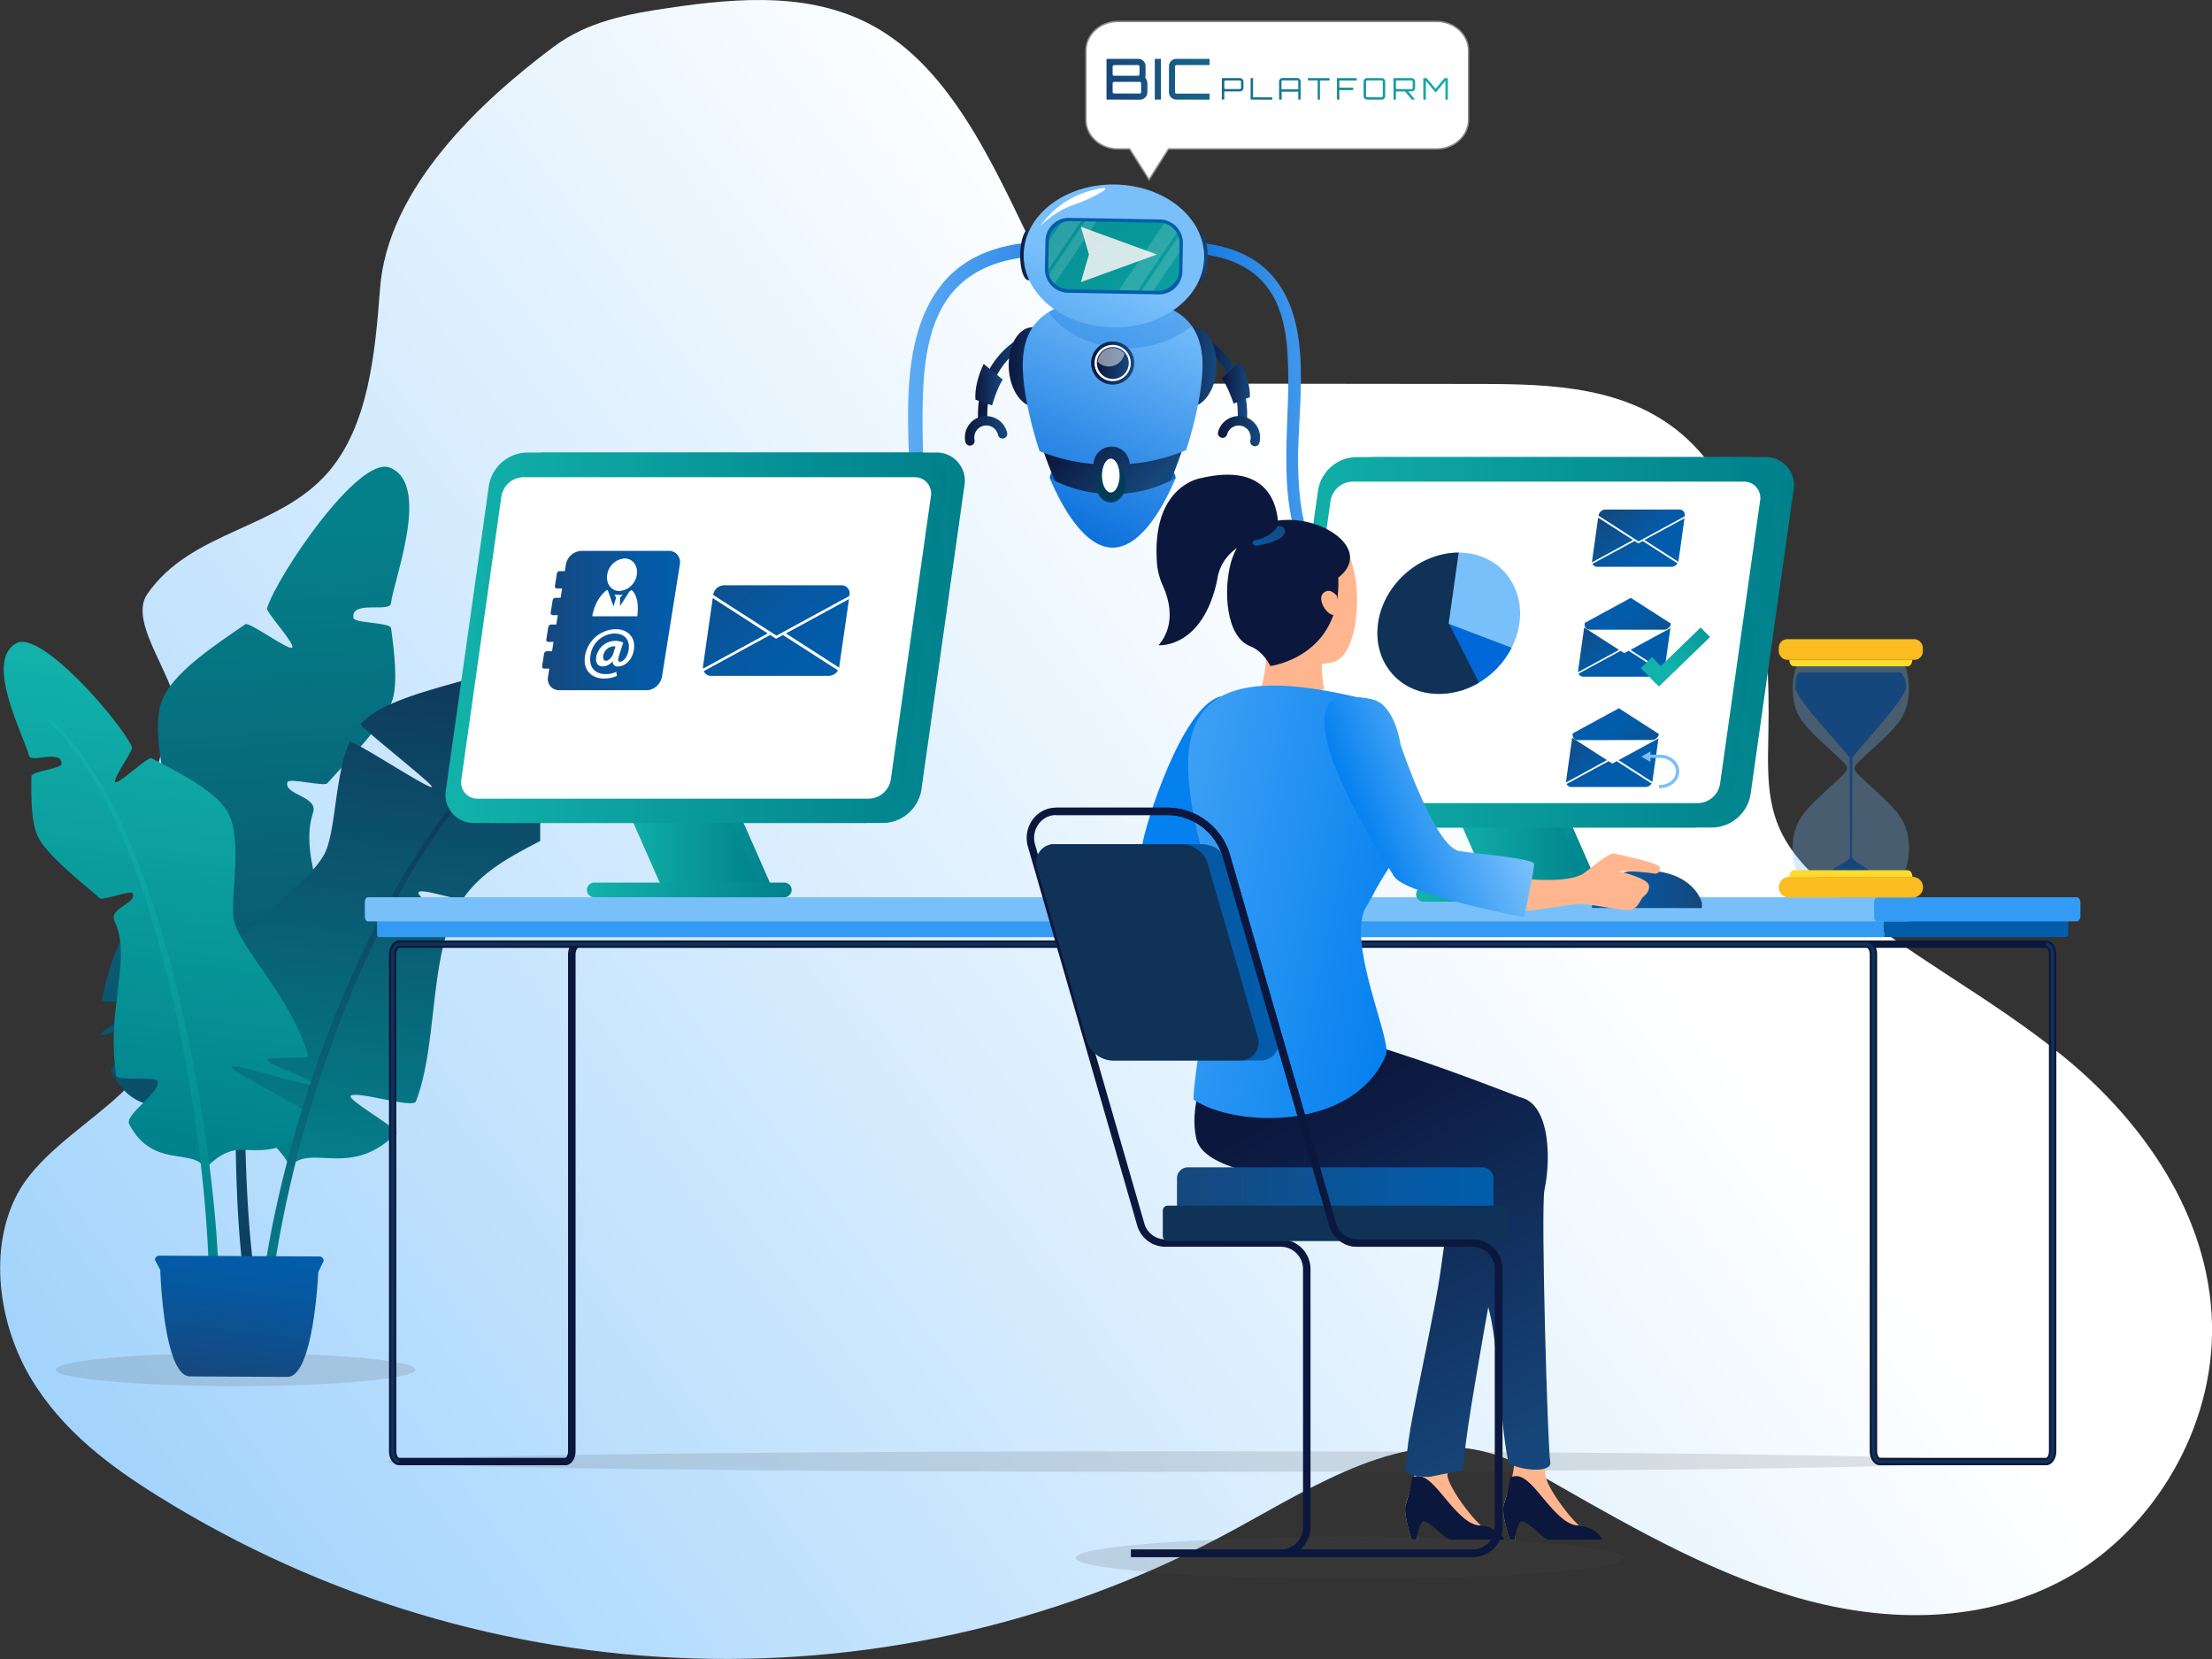
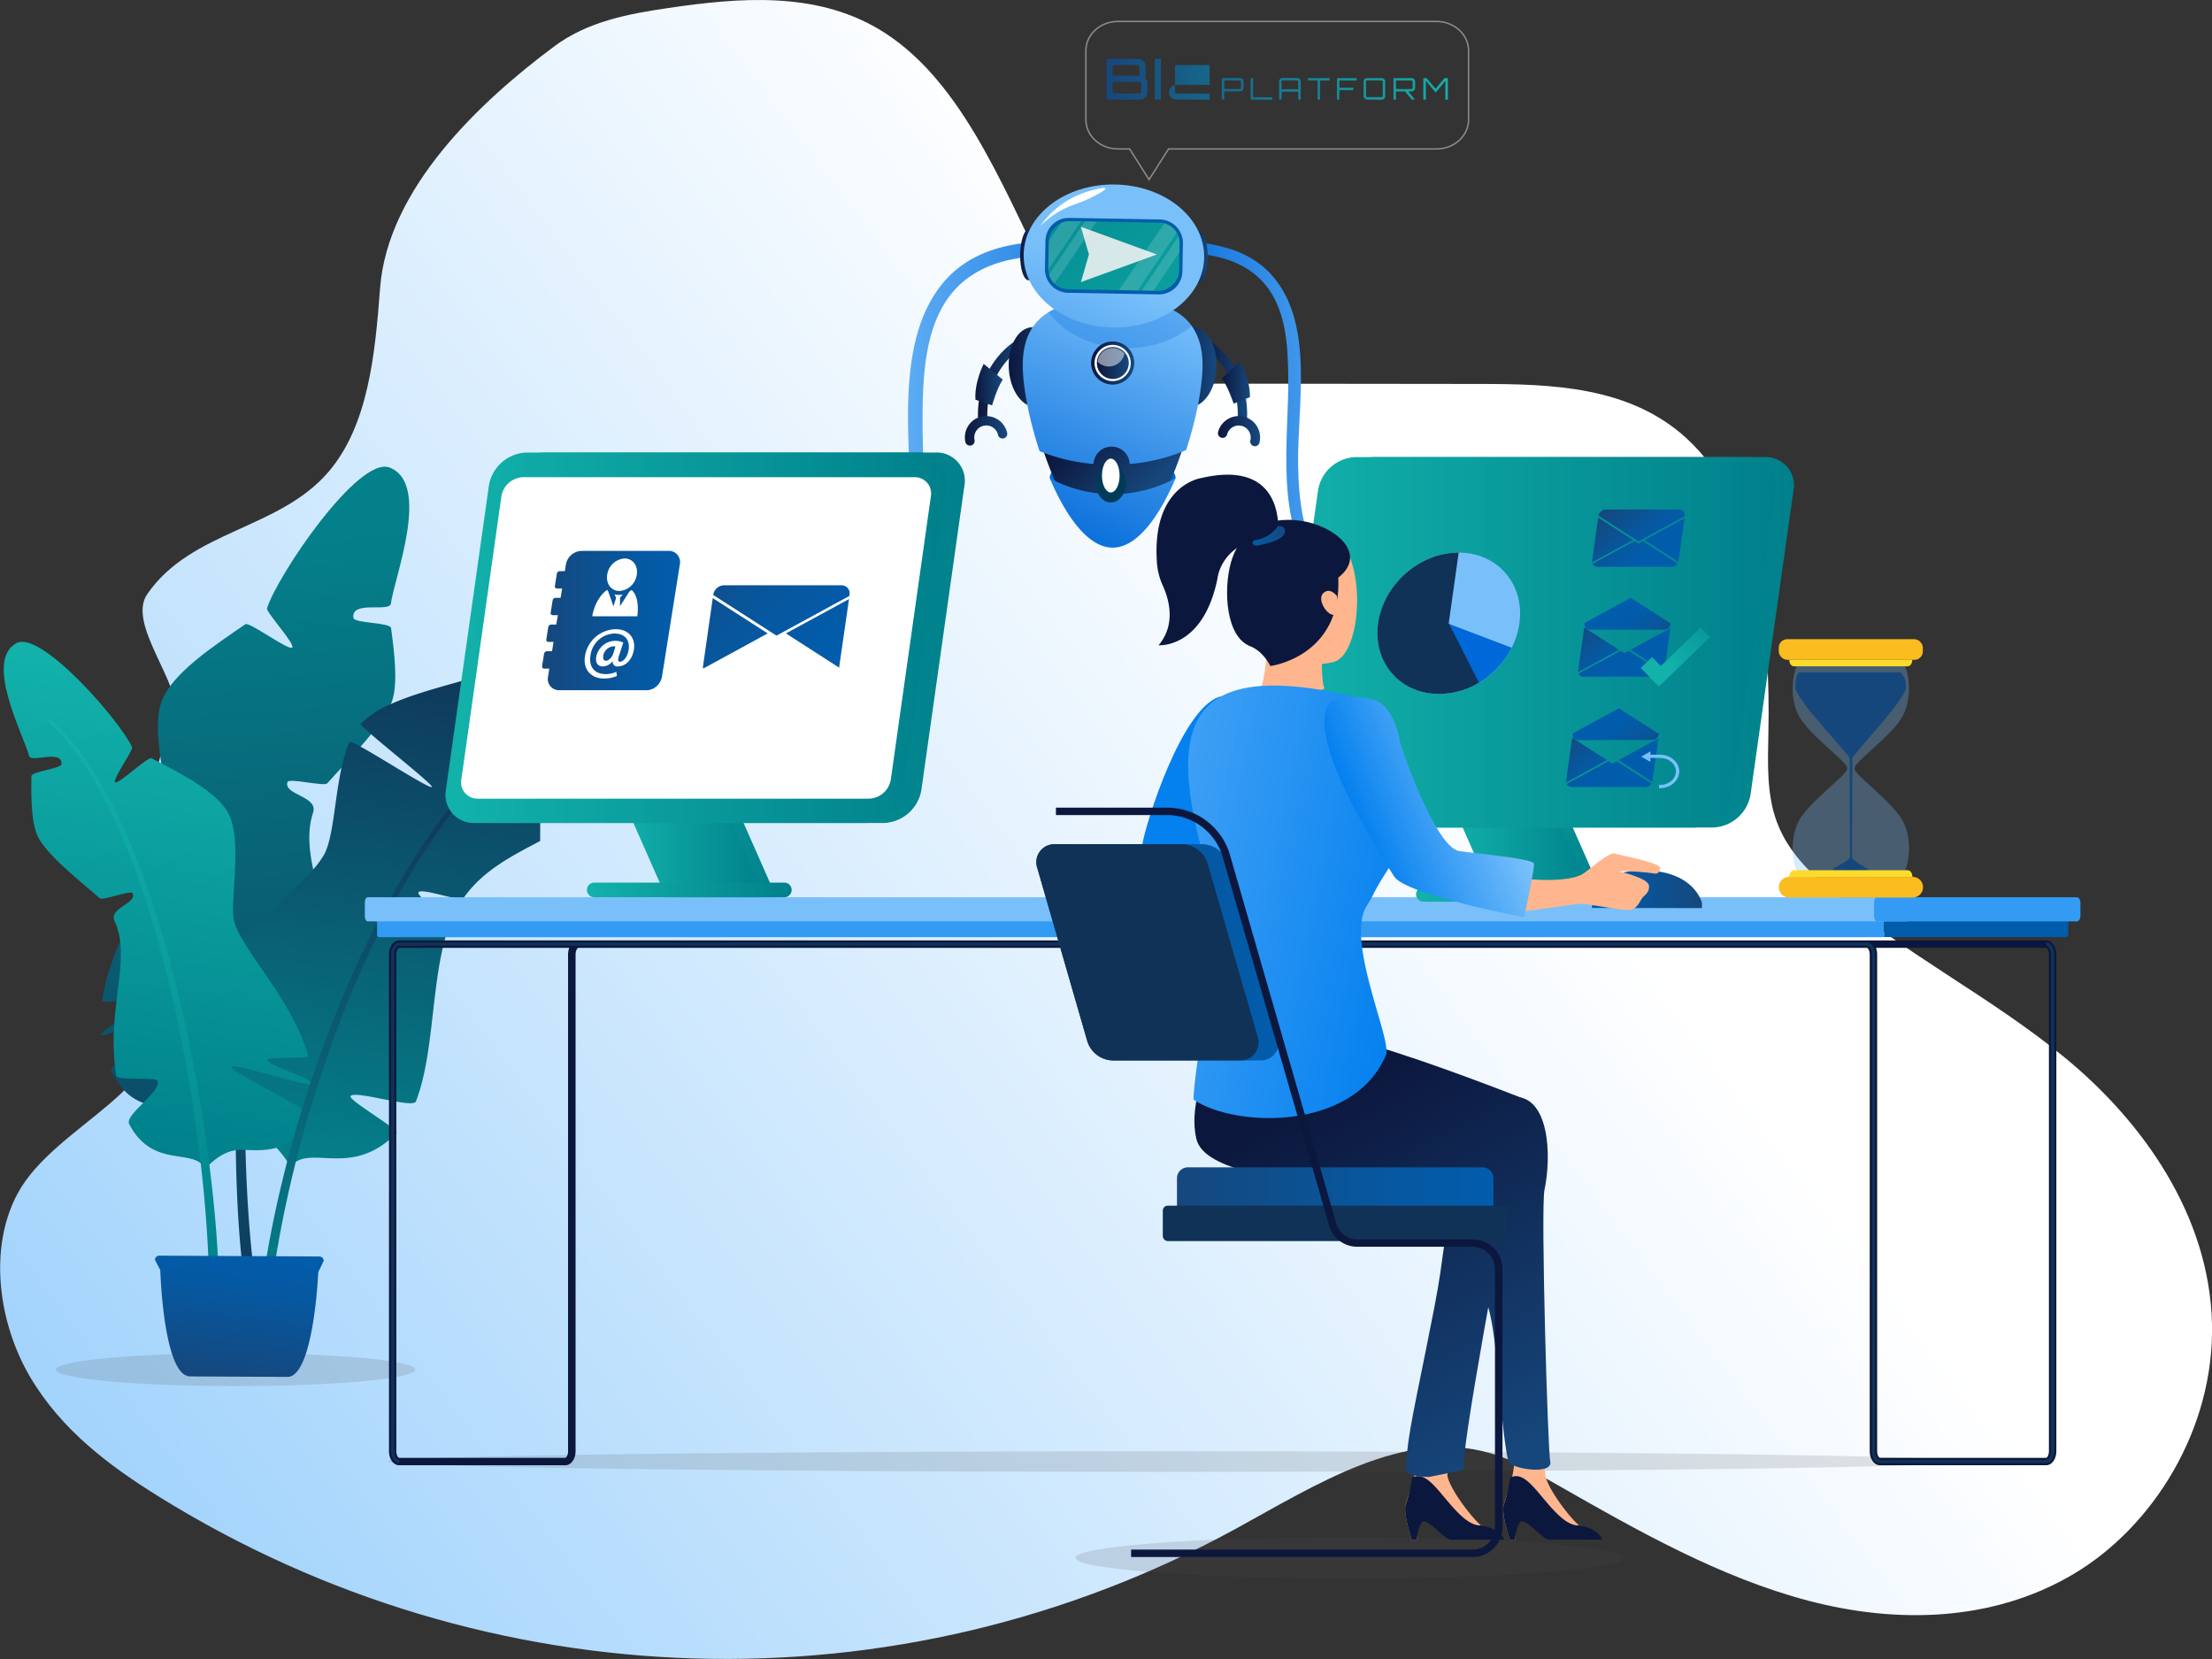
<svg xmlns="http://www.w3.org/2000/svg" xmlns:xlink="http://www.w3.org/1999/xlink" viewBox="0 0 680 510">
  <rect x="0" y="0" width="680" height="510" fill="#333333" stroke="none" />
  <defs>
    <style>.cls-1{isolation:isolate;}.cls-2{fill:url(#Unbenannter_Verlauf_2);}.cls-3{fill:#4f4f4f;opacity:0.16;}.cls-4{fill:url(#Unbenannter_Verlauf_53);}.cls-5{fill:url(#Unbenannter_Verlauf_53-2);}.cls-6{fill:url(#Unbenannter_Verlauf_53-3);}.cls-7{fill:url(#Unbenannter_Verlauf_53-4);}.cls-8{fill:url(#Unbenannter_Verlauf_170);}.cls-9{fill:url(#Unbenannter_Verlauf_170-2);}.cls-10{fill:url(#Unbenannter_Verlauf_53-5);}.cls-11{fill:url(#Unbenannter_Verlauf_15);}.cls-12{fill:#0c173d;}.cls-13{fill:none;stroke:#103257;stroke-miterlimit:10;}.cls-14{fill:#339bf3;}.cls-15{fill:#015dac;}.cls-16,.cls-17{fill:#79c0fb;}.cls-17{opacity:0.3;}.cls-18{fill:#16477c;}.cls-19{fill:#fabc1f;}.cls-20{fill:#fcdb2c;}.cls-21{fill:url(#Unbenannter_Verlauf_40);}.cls-22{fill:url(#Unbenannter_Verlauf_40-2);}.cls-23{fill:url(#Unbenannter_Verlauf_170-3);}.cls-24{fill:url(#Unbenannter_Verlauf_170-4);}.cls-25{fill:url(#Unbenannter_Verlauf_170-5);}.cls-26{fill:url(#Unbenannter_Verlauf_170-6);}.cls-27{fill:url(#Unbenannter_Verlauf_170-7);}.cls-28,.cls-89,.cls-94,.cls-97{fill:#fff;}.cls-29{fill:url(#Unbenannter_Verlauf_36);}.cls-30{fill:#ffb68e;}.cls-31{fill:url(#Unbenannter_Verlauf_15-2);}.cls-32{fill:url(#Unbenannter_Verlauf_5);}.cls-33{fill:url(#Unbenannter_Verlauf_5-2);}.cls-34{fill:url(#Unbenannter_Verlauf_5-3);}.cls-35{fill:url(#Unbenannter_Verlauf_36-2);}.cls-36{fill:url(#Unbenannter_Verlauf_36-3);}.cls-37{fill:url(#Unbenannter_Verlauf_15-3);}.cls-38{fill:url(#Unbenannter_Verlauf_15-4);}.cls-39{fill:#103257;}.cls-40{fill:url(#Unbenannter_Verlauf_15-5);}.cls-41{fill:url(#Unbenannter_Verlauf_170-8);}.cls-42{fill:url(#Unbenannter_Verlauf_170-9);}.cls-43{fill:url(#Unbenannter_Verlauf_170-10);}.cls-44{fill:url(#Unbenannter_Verlauf_170-11);}.cls-45{fill:url(#Unbenannter_Verlauf_170-12);}.cls-46{fill:url(#Unbenannter_Verlauf_15-6);}.cls-47{fill:url(#Unbenannter_Verlauf_15-7);}.cls-48{fill:url(#Unbenannter_Verlauf_15-8);}.cls-49{fill:url(#Unbenannter_Verlauf_15-9);}.cls-50{fill:#8c8c8c;}.cls-51{fill:url(#Unbenannter_Verlauf_11);}.cls-52{fill:url(#Unbenannter_Verlauf_11-2);}.cls-53{fill:url(#Unbenannter_Verlauf_11-3);}.cls-54{fill:url(#Unbenannter_Verlauf_11-4);}.cls-55{fill:url(#Unbenannter_Verlauf_11-5);}.cls-56{fill:url(#Unbenannter_Verlauf_11-6);}.cls-57{fill:url(#Unbenannter_Verlauf_11-7);}.cls-58{fill:url(#Unbenannter_Verlauf_11-8);}.cls-59{fill:url(#Unbenannter_Verlauf_11-9);}.cls-60{fill:url(#Unbenannter_Verlauf_11-10);}.cls-61{fill:url(#Unbenannter_Verlauf_11-11);}.cls-62{fill:url(#Unbenannter_Verlauf_15-10);}.cls-63{fill:url(#Unbenannter_Verlauf_15-11);}.cls-64{fill:url(#Unbenannter_Verlauf_15-12);}.cls-65{fill:url(#Unbenannter_Verlauf_15-13);}.cls-66{fill:url(#Unbenannter_Verlauf_15-14);}.cls-67{fill:url(#Unbenannter_Verlauf_15-15);}.cls-68{fill:url(#Unbenannter_Verlauf_15-16);}.cls-69{fill:url(#Unbenannter_Verlauf_15-17);}.cls-70{fill:url(#Unbenannter_Verlauf_15-18);}.cls-71{fill:url(#Unbenannter_Verlauf_170-13);}.cls-72{fill:url(#Unbenannter_Verlauf_170-14);}.cls-73{fill:url(#Unbenannter_Verlauf_5-4);}.cls-74{fill:url(#Unbenannter_Verlauf_5-5);}.cls-75{fill:url(#Unbenannter_Verlauf_5-6);}.cls-76{fill:url(#Unbenannter_Verlauf_5-7);}.cls-77{fill:url(#Unbenannter_Verlauf_5-8);}.cls-78{fill:url(#Unbenannter_Verlauf_5-9);}.cls-79,.cls-84{fill:#0068d8;}.cls-80{fill:url(#Unbenannter_Verlauf_5-10);}.cls-81{fill:url(#Unbenannter_Verlauf_5-11);}.cls-82{fill:url(#Unbenannter_Verlauf_5-12);}.cls-83{fill:url(#Unbenannter_Verlauf_40-3);}.cls-84{opacity:0.25;}.cls-85{fill:url(#Unbenannter_Verlauf_5-13);}.cls-86{fill:url(#Unbenannter_Verlauf_5-14);}.cls-87{fill:url(#Unbenannter_Verlauf_40-4);}.cls-88{fill:url(#Unbenannter_Verlauf_170-15);}.cls-89,.cls-94,.cls-97{mix-blend-mode:soft-light;}.cls-90{fill:url(#Unbenannter_Verlauf_40-5);}.cls-91{fill:#003b57;}.cls-92{fill:url(#Unbenannter_Verlauf_5-15);}.cls-93{fill:url(#Unbenannter_Verlauf_5-16);}.cls-94{opacity:0.5;}.cls-95{opacity:0.88;}.cls-96{fill:#f2f2f2;}.cls-97{opacity:0.15;}.cls-98{fill:url(#Unbenannter_Verlauf_15-19);}.cls-99{fill:url(#Unbenannter_Verlauf_15-20);}.cls-100{fill:url(#Unbenannter_Verlauf_15-21);}.cls-101{fill:url(#Unbenannter_Verlauf_15-22);}</style>
    <linearGradient id="Unbenannter_Verlauf_2" x1="546.31" y1="142.15" x2="-103.88" y2="631.54" gradientUnits="userSpaceOnUse">
      <stop offset="0.15" stop-color="#fff" />
      <stop offset="1" stop-color="#79c0fb" />
    </linearGradient>
    <linearGradient id="Unbenannter_Verlauf_53" x1="17216.63" y1="-2233.39" x2="16950.64" y2="-2178.44" gradientTransform="translate(80.76 17527.51) rotate(-82.63)" gradientUnits="userSpaceOnUse">
      <stop offset="0" stop-color="#04808a" />
      <stop offset="0.97" stop-color="#103257" />
    </linearGradient>
    <linearGradient id="Unbenannter_Verlauf_53-2" x1="17214.16" y1="-2245.33" x2="16948.17" y2="-2190.37" xlink:href="#Unbenannter_Verlauf_53" />
    <linearGradient id="Unbenannter_Verlauf_53-3" x1="17219.35" y1="-2220.19" x2="16953.37" y2="-2165.24" xlink:href="#Unbenannter_Verlauf_53" />
    <linearGradient id="Unbenannter_Verlauf_53-4" x1="7600.74" y1="361.98" x2="7578.18" y2="187.51" gradientTransform="matrix(-1, 0, 0, 1, 7716.01, 0)" xlink:href="#Unbenannter_Verlauf_53" />
    <linearGradient id="Unbenannter_Verlauf_170" x1="17024.22" y1="-2244.63" x2="17177.75" y2="-2244.63" gradientTransform="translate(80.76 17527.51) rotate(-82.63)" gradientUnits="userSpaceOnUse">
      <stop offset="0" stop-color="#00808b" />
      <stop offset="0.97" stop-color="#12b1aa" />
    </linearGradient>
    <linearGradient id="Unbenannter_Verlauf_170-2" x1="16986.15" y1="-2246.91" x2="17155.13" y2="-2246.91" xlink:href="#Unbenannter_Verlauf_170" />
    <linearGradient id="Unbenannter_Verlauf_53-5" x1="16985.47" y1="-2167.97" x2="17168.88" y2="-2167.97" xlink:href="#Unbenannter_Verlauf_53" />
    <linearGradient id="Unbenannter_Verlauf_15" x1="16960.34" y1="-2204.66" x2="17002.03" y2="-2204.66" gradientTransform="translate(80.76 17527.51) rotate(-82.63)" gradientUnits="userSpaceOnUse">
      <stop offset="0" stop-color="#015dac" />
      <stop offset="0" stop-color="#16477c" />
      <stop offset="0.1" stop-color="#134a82" />
      <stop offset="0.68" stop-color="#0658a1" />
      <stop offset="1" stop-color="#015dac" />
    </linearGradient>
    <linearGradient id="Unbenannter_Verlauf_40" x1="6041.59" y1="151.46" x2="6137.36" y2="151.46" gradientTransform="matrix(-1.14, 0, 0, 1, 7247.17, 0)" gradientUnits="userSpaceOnUse">
      <stop offset="0" stop-color="#0068d8" />
      <stop offset="0.97" stop-color="#79c0fb" />
    </linearGradient>
    <linearGradient id="Unbenannter_Verlauf_40-2" x1="350.96" y1="134.25" x2="446.73" y2="134.25" gradientTransform="matrix(1, 0, 0, 1, 0, 0)" xlink:href="#Unbenannter_Verlauf_40" />
    <linearGradient id="Unbenannter_Verlauf_170-3" x1="6305.58" y1="259.93" x2="6351.25" y2="259.93" gradientTransform="matrix(-1, 0, 0, 1, 6799.13, 0)" xlink:href="#Unbenannter_Verlauf_170" />
    <linearGradient id="Unbenannter_Verlauf_170-4" x1="6309" y1="259.93" x2="6354.67" y2="259.93" gradientTransform="matrix(-1, 0, 0, 1, 6799.13, 0)" xlink:href="#Unbenannter_Verlauf_170" />
    <linearGradient id="Unbenannter_Verlauf_170-5" x1="6300.88" y1="274.93" x2="6363.81" y2="274.93" gradientTransform="matrix(-1, 0, 0, 1, 6799.13, 0)" xlink:href="#Unbenannter_Verlauf_170" />
    <linearGradient id="Unbenannter_Verlauf_170-6" x1="6247.67" y1="197.45" x2="6401.7" y2="197.45" gradientTransform="matrix(-1, 0, 0, 1, 6799.13, 0)" xlink:href="#Unbenannter_Verlauf_170" />
    <linearGradient id="Unbenannter_Verlauf_170-7" x1="6253.23" y1="197.45" x2="6407.26" y2="197.45" gradientTransform="matrix(-1, 0, 0, 1, 6799.13, 0)" xlink:href="#Unbenannter_Verlauf_170" />
    <linearGradient id="Unbenannter_Verlauf_36" x1="-1245.08" y1="1478.32" x2="-1235.25" y2="1526.02" gradientTransform="translate(1994.17 -662.96) rotate(17.74)" gradientUnits="userSpaceOnUse">
      <stop offset="0" stop-color="#0480ef" />
      <stop offset="0.97" stop-color="#79c0fb" />
    </linearGradient>
    <linearGradient id="Unbenannter_Verlauf_15-2" x1="6984.09" y1="273.38" x2="7017.9" y2="273.38" gradientTransform="matrix(-1, 0, 0, 1, 7507.29, 0)" xlink:href="#Unbenannter_Verlauf_15" />
    <linearGradient id="Unbenannter_Verlauf_5" x1="412.83" y1="332.34" x2="475.01" y2="448.94" gradientUnits="userSpaceOnUse">
      <stop offset="0" stop-color="#0c173d" />
      <stop offset="0.97" stop-color="#16477c" />
    </linearGradient>
    <linearGradient id="Unbenannter_Verlauf_5-2" x1="429.78" y1="323.3" x2="491.96" y2="439.91" xlink:href="#Unbenannter_Verlauf_5" />
    <linearGradient id="Unbenannter_Verlauf_5-3" x1="411.83" y1="332.87" x2="474.02" y2="449.48" xlink:href="#Unbenannter_Verlauf_5" />
    <linearGradient id="Unbenannter_Verlauf_36-2" x1="436.31" y1="286.74" x2="269.56" y2="250.65" gradientTransform="matrix(1, 0, 0, 1, 0, 0)" xlink:href="#Unbenannter_Verlauf_36" />
    <linearGradient id="Unbenannter_Verlauf_36-3" x1="2287.71" y1="-161.57" x2="2332.8" y2="-161.57" gradientTransform="translate(-1631.78 1283.08) rotate(-22.54)" xlink:href="#Unbenannter_Verlauf_36" />
    <linearGradient id="Unbenannter_Verlauf_15-3" x1="395.49" y1="161.71" x2="382.34" y2="170.64" gradientTransform="matrix(1, 0, 0, 1, 0, 0)" xlink:href="#Unbenannter_Verlauf_15" />
    <linearGradient id="Unbenannter_Verlauf_15-4" x1="318.59" y1="292.8" x2="393.1" y2="292.8" gradientTransform="matrix(1, 0, 0, 1, 0, 0)" xlink:href="#Unbenannter_Verlauf_15" />
    <linearGradient id="Unbenannter_Verlauf_15-5" x1="361.82" y1="368.17" x2="459.11" y2="368.17" gradientTransform="translate(820.93 736.33) rotate(-180)" xlink:href="#Unbenannter_Verlauf_15" />
    <linearGradient id="Unbenannter_Verlauf_170-8" x1="6560.48" y1="258.57" x2="6606.14" y2="258.57" gradientTransform="matrix(-1, 0, 0, 1, 6799.13, 0)" xlink:href="#Unbenannter_Verlauf_170" />
    <linearGradient id="Unbenannter_Verlauf_170-9" x1="6563.9" y1="258.57" x2="6609.56" y2="258.57" gradientTransform="matrix(-1, 0, 0, 1, 6799.13, 0)" xlink:href="#Unbenannter_Verlauf_170" />
    <linearGradient id="Unbenannter_Verlauf_170-10" x1="6555.77" y1="273.58" x2="6618.71" y2="273.58" gradientTransform="matrix(-1, 0, 0, 1, 6799.13, 0)" xlink:href="#Unbenannter_Verlauf_170" />
    <linearGradient id="Unbenannter_Verlauf_170-11" x1="6502.56" y1="196.09" x2="6656.6" y2="196.09" gradientTransform="matrix(-1, 0, 0, 1, 6799.13, 0)" xlink:href="#Unbenannter_Verlauf_170" />
    <linearGradient id="Unbenannter_Verlauf_170-12" x1="6508.13" y1="196.09" x2="6662.16" y2="196.09" gradientTransform="matrix(-1, 0, 0, 1, 6799.13, 0)" xlink:href="#Unbenannter_Verlauf_170" />
    <linearGradient id="Unbenannter_Verlauf_15-6" x1="196.14" y1="169.67" x2="240.42" y2="214.72" gradientTransform="matrix(1, 0, 0, 1, 0, 0)" xlink:href="#Unbenannter_Verlauf_15" />
    <linearGradient id="Unbenannter_Verlauf_15-7" x1="198.6" y1="167.26" x2="242.87" y2="212.31" gradientTransform="matrix(1, 0, 0, 1, 0, 0)" xlink:href="#Unbenannter_Verlauf_15" />
    <linearGradient id="Unbenannter_Verlauf_15-8" x1="214.29" y1="151.83" x2="258.57" y2="196.89" gradientTransform="matrix(1, 0, 0, 1, 0, 0)" xlink:href="#Unbenannter_Verlauf_15" />
    <linearGradient id="Unbenannter_Verlauf_15-9" x1="212.33" y1="153.76" x2="256.61" y2="198.82" gradientTransform="matrix(1, 0, 0, 1, 0, 0)" xlink:href="#Unbenannter_Verlauf_15" />
    <linearGradient id="Unbenannter_Verlauf_11" x1="447.41" y1="21.46" x2="340.92" y2="24.48" gradientUnits="userSpaceOnUse">
      <stop offset="0" stop-color="#15b1aa" />
      <stop offset="1" stop-color="#17477c" />
    </linearGradient>
    <linearGradient id="Unbenannter_Verlauf_11-2" x1="447.42" y1="21.76" x2="340.93" y2="24.78" xlink:href="#Unbenannter_Verlauf_11" />
    <linearGradient id="Unbenannter_Verlauf_11-3" x1="447.43" y1="22.07" x2="340.94" y2="25.09" xlink:href="#Unbenannter_Verlauf_11" />
    <linearGradient id="Unbenannter_Verlauf_11-4" x1="447.52" y1="25.27" x2="341.03" y2="28.29" xlink:href="#Unbenannter_Verlauf_11" />
    <linearGradient id="Unbenannter_Verlauf_11-5" x1="447.53" y1="25.6" x2="341.04" y2="28.61" xlink:href="#Unbenannter_Verlauf_11" />
    <linearGradient id="Unbenannter_Verlauf_11-6" x1="447.54" y1="25.86" x2="341.05" y2="28.88" xlink:href="#Unbenannter_Verlauf_11" />
    <linearGradient id="Unbenannter_Verlauf_11-7" x1="447.55" y1="26.06" x2="341.05" y2="29.08" xlink:href="#Unbenannter_Verlauf_11" />
    <linearGradient id="Unbenannter_Verlauf_11-8" x1="447.55" y1="26.27" x2="341.06" y2="29.29" xlink:href="#Unbenannter_Verlauf_11" />
    <linearGradient id="Unbenannter_Verlauf_11-9" x1="447.56" y1="26.58" x2="341.07" y2="29.6" xlink:href="#Unbenannter_Verlauf_11" />
    <linearGradient id="Unbenannter_Verlauf_11-10" x1="447.57" y1="26.85" x2="341.07" y2="29.87" xlink:href="#Unbenannter_Verlauf_11" />
    <linearGradient id="Unbenannter_Verlauf_11-11" x1="447.58" y1="27.12" x2="341.08" y2="30.14" xlink:href="#Unbenannter_Verlauf_11" />
    <linearGradient id="Unbenannter_Verlauf_15-10" x1="166.68" y1="190.73" x2="209.06" y2="190.73" gradientTransform="matrix(1, 0, 0, 1, 0, 0)" xlink:href="#Unbenannter_Verlauf_15" />
    <linearGradient id="Unbenannter_Verlauf_15-11" x1="488.22" y1="160.86" x2="500.77" y2="175.2" gradientTransform="matrix(1, 0, 0, 1, 0, 0)" xlink:href="#Unbenannter_Verlauf_15" />
    <linearGradient id="Unbenannter_Verlauf_15-12" x1="490.19" y1="159.13" x2="502.74" y2="173.47" gradientTransform="matrix(1, 0, 0, 1, 0, 0)" xlink:href="#Unbenannter_Verlauf_15" />
    <linearGradient id="Unbenannter_Verlauf_15-13" x1="500.6" y1="150.03" x2="513.15" y2="164.37" gradientTransform="matrix(1, 0, 0, 1, 0, 0)" xlink:href="#Unbenannter_Verlauf_15" />
    <linearGradient id="Unbenannter_Verlauf_15-14" x1="498.92" y1="151.5" x2="511.47" y2="165.84" gradientTransform="matrix(1, 0, 0, 1, 0, 0)" xlink:href="#Unbenannter_Verlauf_15" />
    <linearGradient id="Unbenannter_Verlauf_15-15" x1="483.79" y1="191.84" x2="493.78" y2="206.69" gradientTransform="matrix(1, 0, 0, 1, 0, 0)" xlink:href="#Unbenannter_Verlauf_15" />
    <linearGradient id="Unbenannter_Verlauf_15-16" x1="486.76" y1="189.85" x2="496.74" y2="204.7" gradientTransform="matrix(1, 0, 0, 1, 0, 0)" xlink:href="#Unbenannter_Verlauf_15" />
    <linearGradient id="Unbenannter_Verlauf_15-17" x1="497.9" y1="182.35" x2="507.89" y2="197.21" gradientTransform="matrix(1, 0, 0, 1, 0, 0)" xlink:href="#Unbenannter_Verlauf_15" />
    <linearGradient id="Unbenannter_Verlauf_15-18" x1="6604.4" y1="11904.51" x2="6614.39" y2="11919.36" gradientTransform="translate(7113.04 12108.88) rotate(180)" xlink:href="#Unbenannter_Verlauf_15" />
    <linearGradient id="Unbenannter_Verlauf_170-13" x1="-393.78" y1="180.14" x2="-412.99" y2="203.77" gradientTransform="matrix(1, 0, -0.16, 1, 956.14, 0)" xlink:href="#Unbenannter_Verlauf_170" />
    <linearGradient id="Unbenannter_Verlauf_170-14" x1="-391.51" y1="181.99" x2="-410.71" y2="205.61" gradientTransform="matrix(1, 0, -0.16, 1, 956.14, 0)" xlink:href="#Unbenannter_Verlauf_170" />
    <linearGradient id="Unbenannter_Verlauf_5-4" x1="369.73" y1="11113.47" x2="383.39" y2="11113.47" gradientTransform="matrix(1, 0, 0, -1, 0, 11230.98)" xlink:href="#Unbenannter_Verlauf_5" />
    <linearGradient id="Unbenannter_Verlauf_5-5" x1="374.38" y1="11098.45" x2="387.37" y2="11098.45" gradientTransform="matrix(1, 0, 0, -1, 0, 11230.98)" xlink:href="#Unbenannter_Verlauf_5" />
    <linearGradient id="Unbenannter_Verlauf_5-6" x1="375.6" y1="11113.34" x2="384.26" y2="11113.34" gradientTransform="matrix(1, 0, 0, -1, 0, 11230.98)" xlink:href="#Unbenannter_Verlauf_5" />
    <linearGradient id="Unbenannter_Verlauf_5-7" x1="300.63" y1="11113.49" x2="314.37" y2="11113.49" gradientTransform="matrix(1, 0, 0, -1, 0, 11230.98)" xlink:href="#Unbenannter_Verlauf_5" />
    <linearGradient id="Unbenannter_Verlauf_5-8" x1="296.62" y1="11098.49" x2="309.61" y2="11098.49" gradientTransform="matrix(1, 0, 0, -1, 0, 11230.98)" xlink:href="#Unbenannter_Verlauf_5" />
    <linearGradient id="Unbenannter_Verlauf_5-9" x1="299.84" y1="11112.72" x2="308.27" y2="11112.72" gradientTransform="matrix(1, 0, 0, -1, 0, 11230.98)" xlink:href="#Unbenannter_Verlauf_5" />
    <linearGradient id="Unbenannter_Verlauf_5-10" x1="310.09" y1="112.84" x2="325.78" y2="112.84" xlink:href="#Unbenannter_Verlauf_5" />
    <linearGradient id="Unbenannter_Verlauf_5-11" x1="358.31" y1="112.84" x2="374.01" y2="112.84" xlink:href="#Unbenannter_Verlauf_5" />
    <linearGradient id="Unbenannter_Verlauf_5-12" x1="339.63" y1="122.26" x2="361.54" y2="143.08" xlink:href="#Unbenannter_Verlauf_5" />
    <linearGradient id="Unbenannter_Verlauf_40-3" x1="319.24" y1="168.62" x2="354.89" y2="87.8" gradientTransform="matrix(1, 0, 0, 1, 0, 0)" xlink:href="#Unbenannter_Verlauf_40" />
    <linearGradient id="Unbenannter_Verlauf_5-13" x1="313.61" y1="78.23" x2="319.05" y2="78.23" xlink:href="#Unbenannter_Verlauf_5" />
    <linearGradient id="Unbenannter_Verlauf_5-14" x1="365.82" y1="79.15" x2="371.26" y2="79.15" xlink:href="#Unbenannter_Verlauf_5" />
    <linearGradient id="Unbenannter_Verlauf_40-4" x1="305.46" y1="162.54" x2="341.1" y2="81.72" gradientTransform="matrix(1, 0, 0, 1, 0, 0)" xlink:href="#Unbenannter_Verlauf_40" />
    <linearGradient id="Unbenannter_Verlauf_170-15" x1="302.69" y1="35.58" x2="390.97" y2="131.32" gradientTransform="translate(415.06 -265.08) rotate(88.99)" xlink:href="#Unbenannter_Verlauf_170" />
    <linearGradient id="Unbenannter_Verlauf_40-5" x1="330.35" y1="173.52" x2="366" y2="92.7" gradientTransform="matrix(1, 0, 0, 1, 0, 0)" xlink:href="#Unbenannter_Verlauf_40" />
    <linearGradient id="Unbenannter_Verlauf_5-15" x1="335.42" y1="111.6" x2="348.68" y2="111.6" xlink:href="#Unbenannter_Verlauf_5" />
    <linearGradient id="Unbenannter_Verlauf_5-16" x1="337.15" y1="111.6" x2="346.95" y2="111.6" xlink:href="#Unbenannter_Verlauf_5" />
    <linearGradient id="Unbenannter_Verlauf_15-19" x1="480.12" y1="225.74" x2="490.1" y2="240.59" gradientTransform="matrix(1, 0, 0, 1, 0, 0)" xlink:href="#Unbenannter_Verlauf_15" />
    <linearGradient id="Unbenannter_Verlauf_15-20" x1="483.08" y1="223.74" x2="493.07" y2="238.6" gradientTransform="matrix(1, 0, 0, 1, 0, 0)" xlink:href="#Unbenannter_Verlauf_15" />
    <linearGradient id="Unbenannter_Verlauf_15-21" x1="494.23" y1="216.25" x2="504.22" y2="231.1" gradientTransform="matrix(1, 0, 0, 1, 0, 0)" xlink:href="#Unbenannter_Verlauf_15" />
    <linearGradient id="Unbenannter_Verlauf_15-22" x1="6608.08" y1="11870.61" x2="6618.07" y2="11885.46" gradientTransform="translate(7113.04 12108.88) rotate(180)" xlink:href="#Unbenannter_Verlauf_15" />
  </defs>
  <g class="cls-1">
    <g id="Ebene_1" data-name="Ebene 1">
      <path class="cls-2" d="M680,406.94c-.8-33.55-21.5-62.2-44.91-81.54S584.73,293,561.79,272.94c-6.37-5.58-12.61-12-15.69-20.61-3-8.3-2.66-17.63-2.48-26.64.68-33.09-2.89-70.56-25.15-90.94-17.44-16-41.4-16.7-63.53-16.72l-82.07-.09c-10,0-20.44-.14-29.36-5.46-10-6-16.56-17.51-22.19-28.87C307.41,55.5,294.74,23.47,270,8.87c-19.54-11.52-42.69-9.62-64.4-6.43-12.25,1.79-24.89,4.09-35.3,11.87C147.92,31,119.15,57.73,116.83,88.68c-1.51,20.12-3.59,42-15.79,56.31-15.35,17.92-42.11,17.9-55.76,37.62-6.37,9.19,10.37,27.31,9,38h0c-5.62,4.79-18.11,61.62-7.72,90,8.57,23.4-29.77,34.84-41.24,56.46-9,16.94-5.71,39.92,4,56.33s24.61,27.43,39.66,36.77c101,62.7,227.18,66.46,330.79,9.86,24.95-13.63,51.61-31,78.33-23.31,7.27,2.09,14.05,6,20.77,9.82,24.87,14.23,50.07,28.45,77.08,35.55s56.37,6.52,81.13-8S680.74,439.36,680,406.94Z" />
      <ellipse class="cls-3" cx="72.43" cy="421.04" rx="55.26" ry="5.07" />
      <path class="cls-4" d="M74,344.47c2.94-8.52,19.13-2,25.83-19.74,1.37-3.65-12.67-10-12.37-14.38.14-2,14.87-1.82,15-3.94.94-24.86-11.06-42-6.22-56.6,1.69-5.12-9.14-5.39-7.87-9.39.43-1.37,11.27,1.47,12.24.37,5.68-6.38,17.89-18.45,20.06-25.73,1.58-5.33.66-13.88-.46-22-.25-1.76-11.32-1.42-11.56-3.1-.8-5.56,11.15-1.6,11.52-4.43,1-7.82,12.43-36.79-.39-41.8C110.17,140,85.17,177.06,82.08,187c-.36,1.13,8.92,11.21,7.71,12.09s-13.13-8-14.36-7.2C66,198.4,52.55,207.11,49.58,215.92c-3.8,11.25,4.07,32.64,2.81,39.73-2,11.06-18,31.35-21,52-.19,1.27,15.27-1.67,15.19-.39-.14,2.22-15.72,8.65-15.49,10.86.16,1.6,28.47-11.51,28.86-9.93.52,2.11-26.79,18.9-25.82,20.95,7.38,15.67,21.06,10,27.48,9.78S74,344.47,74,344.47Z" />
      <path class="cls-5" d="M75.69,318.11c-.86-.22-1.72-.4-2.59-.57-1.37,28.86-.52,55.07,1.45,71.82a1.65,1.65,0,0,0,3.27-.39C75.65,370.56,74.7,345.24,75.69,318.11Z" />
      <path class="cls-6" d="M111.24,173.39c-.55-.47-.87.17-2.43,2C86.14,203.66,76.28,261.2,73.39,312c.85.15,1.69.33,2.54.52,2.32-50.35,11.42-105.66,31.92-134.12,1.54-2,2.3-2.9,3.43-4.23A.55.55,0,0,0,111.24,173.39Z" />
      <path class="cls-7" d="M57.31,327.83c.61-.25,1.32-.52,2.13-.8,3.44-1.18,8.5-2.58,13.42-4l2.7-.75c6.73-1.9,12.56-3.66,12.65-4.61.16-1.48-24.34.51-30.65,0-1-.08-1.53-.22-1.47-.44s.51-.62,1.19-.89c3.84-1.55,15.7-2.41,17.75-4a.78.78,0,0,0,.27-.32c.12-.28-.63-.62-1.85-1-4.17-1.32-13.83-3.08-13.34-4,3.62-6.77,8.78-12.93,14.23-18.51l1-1h0c.85-.86,1.7-1.71,2.56-2.54,7-6.77,14-12.63,18.36-17.66a27.9,27.9,0,0,0,3.24-4.36c3-5.14,3.28-16.88,5.51-27a46,46,0,0,1,2.41-7.85c.12-.28,1.43.33,3.42,1.42,6.8,3.74,21.42,13.18,21.92,12.39.39-.6-12.53-10.86-18.71-16.21-2-1.76-3.35-3-3.2-3.15a28.35,28.35,0,0,1,9.29-6.1c10.83-4.88,26-7.55,33.22-11,1.18-.57,8,10.75,9.19,10s-3.46-13.35-2.38-14.11c2-1.43,2.89-4.55,7.84-6.75,0,0,19.5-2.2,28.29,1a6,6,0,0,1,2.59,1.52,5.69,5.69,0,0,1,1,2.69,28.07,28.07,0,0,1-5.52,22.14,17.06,17.06,0,0,1-2.24,2.41,19.08,19.08,0,0,1-4.37,2.7c-4.59,2.17-9.26,7.62-14.32,8-4.33,1-9.47-.26-9.67-.07-.43.42.7,2.38,2.37,4.89l-.09,18.66c-8.3,4.43-17.41,8.84-23.53,17.5-.95,1.35-13.09-3.26-13.88-1.69-.65,1.28,10,8.67,9.52,10.07-5.79,15.7-4.34,38.79-10.3,54.19-.9,2.31-18.8-3.55-20.09-1.64-.81,1.22,15.13,10.35,14.13,11.36-12.82,13.08-24.53,4.71-31,8.87a7.18,7.18,0,0,0-1.64,1.5s-.34-.68-1-1.67a26.49,26.49,0,0,0-3.27-4.17,15.34,15.34,0,0,0-6.13-4.06,34.05,34.05,0,0,0-3.57-.84c-.92-.18-1.91-.37-2.93-.59a26.22,26.22,0,0,1-10.17-4.07,16.43,16.43,0,0,1-2.84-2.65h0a12.56,12.56,0,0,1-1-1.28,21.19,21.19,0,0,1-3.28-10C55.14,328.89,55.94,328.4,57.31,327.83Z" />
      <path class="cls-8" d="M63.08,359.33c-3.29-6.75-16,.31-23.37-13.75-1.51-2.88,9.49-9.59,8.8-13.15-.32-1.67-12.5,0-12.78-1.76-3.27-20.5,5-35.87-.52-47.51-1.92-4.07,7-5.38,5.57-8.56-.5-1.09-9.19,2.34-10.1,1.54-5.35-4.72-16.67-13.49-19.2-19.3-1.84-4.26-1.94-11.44-1.82-18.24,0-1.48,9.23-2.31,9.27-3.73.1-4.68-9.4-.2-10-2.51C7.3,226-5,203.14,5.07,197.7c7.56-4.06,32,24.11,35.53,32,.41.91-6.26,10.18-5.17,10.79s10.06-8,11.16-7.4c8.5,4.48,20.49,10.35,23.83,17.35,4.28,8.93-.09,27.44,1.66,33.18,2.74,9,18.06,24.16,22.66,41,.28,1-12.82.15-12.62,1.19.34,1.83,13.89,5.59,13.92,7.44,0,1.35-24.74-6.67-24.9-5.32-.22,1.79,24.08,13,23.49,14.76-4.55,13.72-16.44,10.39-21.79,10.86S63.08,359.33,63.08,359.33Z" />
      <path class="cls-9" d="M15.76,221.32a.5.5,0,1,0-.65.75c1.07,1,1.78,1.62,3.26,3.15,31.2,33.89,45.77,125.84,45.91,171.36a1.5,1.5,0,0,0,3,0C67.14,356.92,51.77,253.76,15.76,221.32Z" />
      <path class="cls-10" d="M159.34,226.1a.57.57,0,0,1,.73.87C116.9,263.45,89.63,343.11,83,399.51a1.45,1.45,0,0,1-2.88-.34C86.17,347.7,113.76,263.89,159.34,226.1Z" />
      <path class="cls-11" d="M47.64,387.32l1.63,3.11s.95,32.65,9.16,32.7l29.92.15c8.11,0,9.49-32.19,9.49-32.19l1.67-3.5a1.33,1.33,0,0,0-1.31-1.33L49,386A1.32,1.32,0,0,0,47.64,387.32Z" />
      <ellipse class="cls-3" cx="414.91" cy="478.89" rx="84.27" ry="6.39" />
      <ellipse class="cls-3" cx="361.61" cy="449.3" rx="242.46" ry="3.17" />
      <path class="cls-12" d="M629,450.44H577.93c-1.76,0-3.15-1.91-3.15-4.35V293.45c0-1.35-.62-2.07-.87-2.07H177.81c-.25,0-.87.72-.87,2.07V446.09c0,2.44-1.39,4.35-3.15,4.35H122.73c-1.77,0-3.15-1.91-3.15-4.35V293.45c0-2.44,1.38-4.35,3.15-4.35H629c1.77,0,3.15,1.91,3.15,4.35V446.09C632.14,448.53,630.76,450.44,629,450.44ZM576.7,291.38a5.91,5.91,0,0,1,.36,2.07V446.09c0,1.35.62,2.07.87,2.07H629c.25,0,.87-.72.87-2.07V293.45c0-1.35-.62-2.07-.87-2.07Zm-454,0c-.25,0-.87.72-.87,2.07V446.09c0,1.35.62,2.07.87,2.07h51.06c.25,0,.87-.72.87-2.07V293.45a5.91,5.91,0,0,1,.36-2.07Z" />
      <path class="cls-13" d="M629,290.24c1.11,0,2,1.44,2,3.21V446.09c0,1.78-.9,3.21-2,3.21H577.93c-1.11,0-2-1.43-2-3.21V293.45c0-1.77-.9-3.21-2-3.21H122.73c-1.11,0-2,1.44-2,3.21V446.09c0,1.78.9,3.21,2,3.21" />
      <path class="cls-14" d="M115.91,280.11H579.19a0,0,0,0,1,0,0v8a0,0,0,0,1,0,0H116.75a.84.84,0,0,1-.84-.84v-7.13A0,0,0,0,1,115.91,280.11Z" />
      <path class="cls-15" d="M579.19,278.14h56.63a0,0,0,0,1,0,0v9.09a.84.84,0,0,1-.84.84H579.19a0,0,0,0,1,0,0v-9.93A0,0,0,0,1,579.19,278.14Z" />
      <path class="cls-16" d="M586.57,275.83H113.1c-.52,0-.94.67-.94,1.49v4.44c0,.82.42,1.49.94,1.49H586.57Z" />
      <path class="cls-14" d="M638.47,275.83H577.06c-.52,0-.94.67-.94,1.49v4.44c0,.82.42,1.49.94,1.49h61.41c.6,0,1.09-.77,1.09-1.73v-4C639.56,276.6,639.07,275.83,638.47,275.83Z" />
      <path class="cls-17" d="M553.61,221.11c3.7,5.61,14.2,13.2,14.2,14.85v.48c0,1.65-10.5,9.24-14.2,14.86-3.82,5.81-2.64,14.65-.85,17.12h32.41c1.78-2.47,3-11.31-.86-17.12-3.7-5.62-14.19-13.21-14.19-14.86V236c0-1.65,10.49-9.24,14.19-14.85,3.83-5.81,2.64-14.65.86-17.13H552.76C551,206.46,549.79,215.3,553.61,221.11Z" />
      <path class="cls-18" d="M584.36,206.69H552.9c-.63,1.16-.92,1.66-1,4.62-.05,3.61,16.68,20.71,16.68,21.76l.16,30.38c0,1.05-5.39,3.36-5.39,3.94,0,.29,11.41.22,11.15,0-.69-.58-5.16-2.89-5.16-3.94l.11-30.38c0-1,16.54-18.15,16.49-21.76C586,208.35,585,207.85,584.36,206.69Z" />
      <path class="cls-19" d="M550,269.57h38a3.17,3.17,0,0,1,3.17,3.17h0a3.17,3.17,0,0,1-3.17,3.17H550a3.16,3.16,0,0,1-3.16-3.17h0A3.16,3.16,0,0,1,550,269.57Z" />
      <path class="cls-20" d="M569,269.57h18.91s0-2.05-1.55-2.05H551.6c-1.55,0-1.55,2.05-1.55,2.05Z" />
      <rect class="cls-19" x="546.82" y="196.5" width="44.29" height="6.34" rx="2.58" />
      <path class="cls-20" d="M569,202.84H550.05s0,2,1.55,2h34.72c1.55,0,1.55-2,1.55-2Z" />
      <path class="cls-21" d="M227.47,224.32c15.89-1.32,33.67-5.72,43.56-21.13,7.43-11.58,8.86-26.46,9.1-40.33.4-23.49-6.08-56.51,9.59-75.7C300.5,74,318.56,73.43,333.28,74.61c2.5.2,2.52,4.6,0,4.4-13.85-1.1-31.42-1-41.31,11.91-7.53,9.88-8.26,24.17-8.37,36.57-.24,26,5.07,58-10.59,80-10.89,15.34-29,19.86-45.54,21.24-2.52.21-2.5-4.2,0-4.4Z" />
      <path class="cls-22" d="M445.09,190.87c-13.9-1-29.43-4.44-38.08-16.42-6.5-9-7.74-20.56-7.95-31.34-.35-18.26,5.31-43.93-8.39-58.84C381.25,74,365.46,73.6,352.6,74.52c-2.18.15-2.2,3.57,0,3.42,12.11-.86,27.47-.81,36.1,9.26,6.59,7.67,7.23,18.78,7.33,28.42.2,20.22-4.44,45,9.25,62.17,9.52,11.92,25.32,15.44,39.81,16.51,2.19.16,2.18-3.27,0-3.43Z" />
      <polygon class="cls-23" points="493.55 277.18 463.11 277.18 447.89 242.67 478.33 242.67 493.55 277.18" />
      <polygon class="cls-24" points="490.13 277.18 459.69 277.18 444.47 242.67 474.91 242.67 490.13 277.18" />
      <path class="cls-25" d="M496,272.68H437.58a2.25,2.25,0,1,0,0,4.5H496a2.25,2.25,0,0,0,0-4.5Z" />
      <path class="cls-26" d="M406.29,254.39a8.66,8.66,0,0,1-8.75-10.2l13.21-93.48a12.17,12.17,0,0,1,11.65-10.2H542.61a8.65,8.65,0,0,1,8.75,10.2l-13.21,93.48a12.17,12.17,0,0,1-11.65,10.2Z" />
      <path class="cls-27" d="M400.73,254.39a8.67,8.67,0,0,1-8.76-10.2l13.22-93.48a12.15,12.15,0,0,1,11.64-10.2H537a8.65,8.65,0,0,1,8.76,10.2l-13.21,93.48a12.17,12.17,0,0,1-11.65,10.2Z" />
-       <path class="cls-28" d="M401.8,246.88a5,5,0,0,1-5.08-5.91l12.31-87a7,7,0,0,1,6.74-5.91H536a5,5,0,0,1,5.07,5.91l-12.3,87a7,7,0,0,1-6.75,5.91Z" />
      <path class="cls-29" d="M377.33,231.56s-11.65,29.09-7,34.52c2.93,3.4,15.05,15.58,14.17,16.85s-12.22,9.94-12.22,9.94-22-27.31-21.08-33.39,11.9-41.33,23.54-45.24c3.14-1.06.64,2.73,3.4,6.58C382.05,226.22,377.33,231.56,377.33,231.56Z" />
      <path class="cls-30" d="M459.81,472H446.1a19.29,19.29,0,0,1-2.67-3.46c-2.15-3.46-6.31-2.68-6.31-2.68-1.2,1.05-1.47,5.61-1.52,7.19a2.35,2.35,0,0,0,0,.26H434c-.55-1.44-2.52-8.05-1.92-10.53.07-.28.15-.6.25-.92s.29-1,.46-1.54c.12-.35.22-.72.33-1.12.6-1.88,1.25-3.93,1.58-5.2.49-1.9,1-3.58,1.44-5.19a23.37,23.37,0,0,0,4.4.42s2.61-.51,5.26-1.05a26,26,0,0,0-.84,5.61c1,4.46,7.76,13.07,10.28,15.1l.07,0s0,0,.07,0a.71.71,0,0,1,.2.06h0a9.09,9.09,0,0,1,3,1.68A7.25,7.25,0,0,1,459.81,472Z" />
      <path class="cls-12" d="M446.1,473.32c-1.38,0-4.05-2.88-5.93-4.34s-2.76-1.3-2.76-1.3c-1.28,1.13-1.79,4.43-1.82,5.64H434c-.56-1.44-2.52-8.05-1.93-10.52a45.16,45.16,0,0,0,2-8.5c5.05-2.88,9.38,6.85,15.88,12.32,3.27,2.75,5.3,2.28,5.3,2.28l.06,0a18.07,18.07,0,0,1,4,1.26c2.7,1.62,2.75,2.63,3.11,3.14Z" />
      <path class="cls-30" d="M490,472H476.27a18.88,18.88,0,0,1-2.66-3.46c-2.16-3.46-6.33-2.68-6.33-2.68-1.2,1.05-1.46,5.61-1.51,7.19,0,.09,0,.18,0,.26h-1.61c-.56-1.44-2.53-8.05-1.93-10.53.06-.24.14-.5.22-.78s.16-.55.25-.85c.15-.51.32-1.08.5-1.66,0-.1.06-.19.08-.29.6-1.88,1.25-3.93,1.57-5.2a33,33,0,0,0,.79-8.75c1.77,1.13,6.19,2,9.18,1.67a66.73,66.73,0,0,0,.3,6.87c1,4.46,7.76,13.07,10.27,15.1l.08,0a1,1,0,0,0,.31.09,9.19,9.19,0,0,1,3,1.68A7.63,7.63,0,0,1,490,472Z" />
      <path class="cls-12" d="M476.27,473.32c-1.38,0-4-2.88-5.92-4.34s-2.76-1.3-2.76-1.3c-1.29,1.13-1.79,4.43-1.83,5.64h-1.61c-.56-1.44-2.52-8.05-1.93-10.52a46,46,0,0,0,2-8.5c5.05-2.88,9.38,6.85,15.88,12.32,3.27,2.75,5.3,2.28,5.3,2.28l.06,0a18.06,18.06,0,0,1,4,1.26c2.71,1.62,2.75,2.63,3.12,3.14Z" />
      <path class="cls-30" d="M394.65,162.55s14.18-3.92,19.59,7.09,3,31.87-4.19,33.84-17.42-.3-20.39-7.15-5.33-16.59-4.62-22.89S390.88,164.05,394.65,162.55Z" />
      <path class="cls-30" d="M406.35,201.28s-.16,8.37.76,10.16-19.74,1.33-19.74,1.33,3.25-10.05,1.41-18.61S406.35,201.28,406.35,201.28Z" />
      <path class="cls-31" d="M523.2,279.16v-1.6s-2.25-10-18.19-10-15.62,11.57-15.62,11.57Z" />
      <path class="cls-30" d="M463,269.5s17.21,2.75,23.52-.8c1.29-.72,8.08-6.9,9.95-6.3s14.08,2.76,13.88,4.53-1.3,1.74-2.17,1.54-9.64-1-10.36-.56c0,0,8.78,2,9.08,4.27s-1.41,3-2.11,3.94-1.39,3.16-3.54,3.58-13.15-1.95-15.35-1.86-19.65,2.83-20,2.51S463,269.5,463,269.5Z" />
      <path class="cls-32" d="M404.34,357.93l10.77-26.46c23.87-4.78,33.67,5.6,40.12,5.71,10.35.18,11.29,17.78,9,28.65-1.17,5.51-16.08,84.6-14.11,85.81.39.24-10.81,2.4-10.81,2.4s-7.38,0-7.21-2.4c.84-12.18,2.4-16.82,8.84-49.75,3.41-17.42,2-18.75,7.33-40C448.27,361.87,420.57,364,404.34,357.93Z" />
      <path class="cls-33" d="M414.9,357.93l10.77-26.46c23.87-4.78,33.67,5.6,40.12,5.71,10.35.18,11.29,17.78,9,28.65-1.16,5.51,1,79.74,1.77,83.41,1,4.45-12.46,2.21-12.92,0-2.7-13.18-3-36.45-6.1-47.31-2.61-9.14-1.41-29.57,1.3-40C458.84,361.87,431.14,364,414.9,357.93Z" />
      <path class="cls-34" d="M383.66,306.08s-20.16,25.61-15.89,44,84.94,13.72,84.94,13.72,12.24-10.76,15-26.31c0,0-27.86-11-45.45-16.06,0,0,1.08-6.44-1.47-17S383.66,306.08,383.66,306.08Z" />
      <path class="cls-12" d="M411.39,177.58c16.05-12.44-25.83-30.43-33-4.6-2.33,8.36-1.58,22.76,5.92,25.67,4.16,1.62,6.22,6.1,6.22,6.1s21.94-2.78,20.88-27.17" />
      <path class="cls-35" d="M416.5,214.18c-59.07-13.77-57.8,15.22-41.84,64.93,1.27,3.95-7.46,46.73-7.76,58.91,12.79,8.67,49.22,9.78,59.15-13.65,2-4.53-12.74-35.71-5.79-46.08a40.31,40.31,0,0,0,2.3-4.11c1.31-2.55,4.37-7.61,11.36-17.71C437.94,250.65,432.82,225.8,416.5,214.18Z" />
      <path class="cls-36" d="M430.55,228.89s10.54,31.56,18.05,32.74c4.7.74,22.88,2.28,23,3.92S468.56,282,468.56,282s-36.58-7-40-12.58-27-41.65-20.25-52.81c1.82-3,8.85-2.79,13.73-1.57C428.89,216.74,430.55,228.89,430.55,228.89Z" />
      <path class="cls-12" d="M392.82,165.14s3.53-24.46-23.54-18.18c0,0-15.39,2.1-13.61,26.2a20.68,20.68,0,0,0,1.83,6.94c1.79,4,4.14,11.81-1.34,18.25,0,0,13.64,1.18,18.09-20.4C374.25,178,375.26,165.24,392.82,165.14Z" />
      <path class="cls-37" d="M392.89,161.68a10.4,10.4,0,0,1-7.41,4.41s-1.34,1.22.72,1.66c0,0,9.35-1.3,8.8-4.68C395,163.07,395,161.57,392.89,161.68Z" />
      <path class="cls-30" d="M410.91,183.11s-2.11-2.73-4.13-.76,1.27,7.06,3.42,6.66S410.91,183.11,410.91,183.11Z" />
-       <path class="cls-12" d="M452.88,478.65H347.72v-2.28h46.15a6.88,6.88,0,0,0,6.7-7.05v-79a6.88,6.88,0,0,0-6.7-7.05H358.16a9,9,0,0,1-8.6-6.65L316,260.29a9.54,9.54,0,0,1,1.53-8.43,8.83,8.83,0,0,1,7.08-3.58h34.33a20.15,20.15,0,0,1,19.3,15L410.76,376a6.71,6.71,0,0,0,6.41,5h35.71a9.17,9.17,0,0,1,9,9.33v79A9.17,9.17,0,0,1,452.88,478.65Zm-53.13-2.28h53.13a6.89,6.89,0,0,0,6.7-7.05v-79a6.89,6.89,0,0,0-6.7-7.05H417.17a9,9,0,0,1-8.61-6.65L376,263.87a17.88,17.88,0,0,0-17.1-13.31H324.61a6.55,6.55,0,0,0-5.25,2.67,7.24,7.24,0,0,0-1.16,6.43L351.75,376a6.71,6.71,0,0,0,6.41,5h35.71a9.17,9.17,0,0,1,9,9.33v79A9.47,9.47,0,0,1,399.75,476.37Z" />
      <path class="cls-38" d="M387.78,326H342.16a8.42,8.42,0,0,1-8-6.23l-15.33-53.09a5.53,5.53,0,0,1,5.09-7.16h45.65a8.43,8.43,0,0,1,8,6.22l15.3,53.09A5.52,5.52,0,0,1,387.78,326Z" />
      <path class="cls-39" d="M381.58,326H342.16a8.42,8.42,0,0,1-8-6.23l-15.33-53.09a5.53,5.53,0,0,1,5.09-7.16h39.42a8.46,8.46,0,0,1,8,6.22l15.31,53.09A5.53,5.53,0,0,1,381.58,326Z" />
      <path class="cls-40" d="M361.82,358.84h97.29a0,0,0,0,1,0,0v15.27a3.37,3.37,0,0,1-3.37,3.37H365.2a3.37,3.37,0,0,1-3.37-3.37V358.84A0,0,0,0,1,361.82,358.84Z" transform="translate(820.93 736.33) rotate(180)" />
      <rect class="cls-39" x="357.45" y="370.65" width="106.02" height="10.89" rx="1.51" transform="translate(820.93 752.18) rotate(180)" />
      <path class="cls-12" d="M452.88,478.65H347.72v-2.28H452.88a6.89,6.89,0,0,0,6.7-7.05v-79a6.89,6.89,0,0,0-6.7-7.05H417.17a9,9,0,0,1-8.61-6.65L376,263.87a17.88,17.88,0,0,0-17.1-13.31H324.61v-2.28h34.33a20.15,20.15,0,0,1,19.3,15L410.76,376a6.71,6.71,0,0,0,6.41,5h35.71a9.17,9.17,0,0,1,9,9.33v79A9.17,9.17,0,0,1,452.88,478.65Z" />
      <polygon class="cls-41" points="238.66 275.83 208.21 275.83 192.99 241.32 223.44 241.32 238.66 275.83" />
      <polygon class="cls-42" points="235.23 275.83 204.79 275.83 189.57 241.32 220.01 241.32 235.23 275.83" />
      <path class="cls-43" d="M241.11,271.33H182.68a2.25,2.25,0,0,0,0,4.5h58.43a2.25,2.25,0,1,0,0-4.5Z" />
      <path class="cls-44" d="M151.4,253a8.66,8.66,0,0,1-8.76-10.21l13.22-93.48a12.16,12.16,0,0,1,11.64-10.2H287.71a8.67,8.67,0,0,1,8.76,10.2l-13.22,93.48A12.16,12.16,0,0,1,271.61,253Z" />
      <path class="cls-45" d="M145.84,253a8.66,8.66,0,0,1-8.76-10.21l13.21-93.48a12.17,12.17,0,0,1,11.65-10.2H282.15a8.67,8.67,0,0,1,8.76,10.2l-13.22,93.48A12.17,12.17,0,0,1,266.05,253Z" />
      <path class="cls-28" d="M146.9,245.52a5,5,0,0,1-5.07-5.91l12.3-87a7,7,0,0,1,6.75-5.91h120.2a5,5,0,0,1,5.08,5.91l-12.31,87a7,7,0,0,1-6.74,5.91Z" />
      <path class="cls-46" d="M216.15,205.54,236,194.72l-16.89-10.86-3,21A2.93,2.93,0,0,0,216.15,205.54Z" />
-       <path class="cls-47" d="M236.75,195.2l-20.4,11.11a2.44,2.44,0,0,0,2.31,1.47h36.07a3.44,3.44,0,0,0,2.88-1.7L240.68,195.2l-2.12,1.16Z" />
      <path class="cls-48" d="M258,204.88,261,184.16l-19.4,10.56L258,205.27A1.83,1.83,0,0,0,258,204.88Z" />
      <path class="cls-49" d="M222.57,179.92a3.46,3.46,0,0,0-3.31,2.9v.09l19.44,12.49,22.4-12.19.05-.39a2.46,2.46,0,0,0-2.49-2.9Z" />
-       <path class="cls-28" d="M343.66,6.59h97.95c5.44,0,9.84,4,9.84,9V36.83c0,5-4.4,9-9.84,9H359.22l-6,9.43-6-9.43h-3.6c-5.43,0-9.84-4-9.84-9V15.56C333.82,10.6,338.23,6.59,343.66,6.59Z" />
      <path class="cls-50" d="M353.24,55.63,347.14,46h-3.48c-5.55,0-10.06-4.12-10.06-9.18V15.56c0-5.07,4.51-9.19,10.06-9.19h97.95c5.55,0,10.06,4.12,10.06,9.19V36.83c0,5.06-4.51,9.18-10.06,9.18H359.34ZM343.66,6.81c-5.3,0-9.62,3.92-9.62,8.75V36.83c0,4.82,4.32,8.74,9.62,8.74h3.72l5.86,9.24,5.86-9.24h82.51c5.31,0,9.63-3.92,9.63-8.74V15.56c0-4.83-4.32-8.75-9.63-8.75Z" />
      <path class="cls-51" d="M340.16,30.62V18.09h9.74a2.25,2.25,0,0,1,2.26,2.26v2.56a2.28,2.28,0,0,1,0,.45,1.5,1.5,0,0,1-.15.42,5.28,5.28,0,0,1,.53.91,2.21,2.21,0,0,1,.18.86v2.81A2.16,2.16,0,0,1,352,30a2.2,2.2,0,0,1-1.61.66Zm2.52-7.33h7a.68.68,0,0,0,.5-.13.77.77,0,0,0,.12-.51v-2a.79.79,0,0,0-.12-.51.68.68,0,0,0-.5-.13h-7a.71.71,0,0,0-.51.13.73.73,0,0,0-.13.51v2a.52.52,0,0,0,.64.64Zm0,5.45h7.46a.51.51,0,0,0,.65-.65V25.82a.51.51,0,0,0-.65-.65h-7.46a.76.76,0,0,0-.51.13.74.74,0,0,0-.13.52v2.27a.74.74,0,0,0,.13.52A.76.76,0,0,0,342.68,28.74Z" />
      <path class="cls-52" d="M355,30.62V18.09h1.88V30.62Z" />
-       <path class="cls-53" d="M361.62,30.62a2.25,2.25,0,0,1-2.26-2.26v-8a2.25,2.25,0,0,1,2.26-2.26h10.23V20h-10a.7.7,0,0,0-.51.13.73.73,0,0,0-.13.51v7.48a.52.52,0,0,0,.64.65h10v1.88Z" />
+       <path class="cls-53" d="M361.62,30.62a2.25,2.25,0,0,1-2.26-2.26a2.25,2.25,0,0,1,2.26-2.26h10.23V20h-10a.7.7,0,0,0-.51.13.73.73,0,0,0-.13.51v7.48a.52.52,0,0,0,.64.65h10v1.88Z" />
      <path class="cls-54" d="M375.61,30.62V24h5.54a1.07,1.07,0,0,1,.79.33,1.1,1.1,0,0,1,.32.78V27a1.09,1.09,0,0,1-1.11,1.1h-4.79v2.48Zm1.11-3.23h4.43a.34.34,0,0,0,.25-.11.29.29,0,0,0,.11-.24V25.09a.33.33,0,0,0-.11-.26.33.33,0,0,0-.25-.1h-4.43a.33.33,0,0,0-.25.1.36.36,0,0,0-.11.26V27a.32.32,0,0,0,.11.24A.34.34,0,0,0,376.72,27.39Z" />
      <path class="cls-55" d="M384.46,30.62V24h.75v5.91h5.9v.75Z" />
      <path class="cls-56" d="M393.21,30.62V25.08a1.06,1.06,0,0,1,.32-.79,1.08,1.08,0,0,1,.78-.32h4.43a1.09,1.09,0,0,1,1.11,1.11v5.54h-.75V28.19H394v2.43Zm.74-3.18h5.15V25.08a.37.37,0,0,0-.1-.26.35.35,0,0,0-.26-.1h-4.43a.33.33,0,0,0-.25.1.38.38,0,0,0-.11.26Z" />
      <path class="cls-57" d="M405.07,30.62v-5.9h-3V24h6.65v.75h-2.95v5.9Z" />
      <path class="cls-58" d="M411,30.62V24h6.06v.75h-5.31v2.2H416v.75h-4.27v2.95Z" />
      <path class="cls-59" d="M420.3,30.62a1.11,1.11,0,0,1-1.11-1.11V25.08A1.09,1.09,0,0,1,420.3,24h4.43a1.08,1.08,0,0,1,.78.32,1.06,1.06,0,0,1,.32.79v4.43a1,1,0,0,1-.32.78,1.05,1.05,0,0,1-.78.33Zm0-.75h4.43a.36.36,0,0,0,.25-.11.34.34,0,0,0,.11-.25V25.08a.38.38,0,0,0-.11-.26.35.35,0,0,0-.25-.1H420.3a.35.35,0,0,0-.26.1.37.37,0,0,0-.1.26v4.43a.33.33,0,0,0,.1.25A.36.36,0,0,0,420.3,29.87Z" />
      <path class="cls-60" d="M428.38,30.62V24h5.54a1,1,0,0,1,.78.33,1.07,1.07,0,0,1,.33.78V27a1.11,1.11,0,0,1-1.11,1.1h-1L435,30.61h-1l-2.07-2.48h-2.8v2.49Zm1.11-3.23h4.43a.34.34,0,0,0,.25-.11.31.31,0,0,0,.1-.24V25.09a.35.35,0,0,0-.1-.26.33.33,0,0,0-.25-.1h-4.43a.37.37,0,0,0-.26.1.35.35,0,0,0-.1.26V27a.31.31,0,0,0,.1.24A.38.38,0,0,0,429.49,27.39Z" />
      <path class="cls-61" d="M437.55,30.62V24h1l2.76,3.29L444.09,24h1v6.65h-.75v-5.8l-3,3.61-3-3.61v5.8Z" />
      <polygon class="cls-28" points="352.54 78.87 334.48 89.3 334.48 82.35 340.5 78.87 334.48 75.4 334.48 68.44 352.54 78.87" />
      <path class="cls-62" d="M208.25,170.54a3.37,3.37,0,0,0-.84-.71,3.74,3.74,0,0,0-1.48-.48,3,3,0,0,0-.42,0H178.78a5.05,5.05,0,0,0-4.81,4.15l-.33,2.08h-1.57a.92.92,0,0,0-.88.76l-.61,3.81a.64.64,0,0,0,.64.76h1.58l-.46,2.87h-1.57a.93.93,0,0,0-.88.76l-.61,3.81a.64.64,0,0,0,.64.76h1.58L171,192h-1.57a.93.93,0,0,0-.88.76l-.6,3.81a.63.63,0,0,0,.63.76h1.58l-.46,2.87h-1.57a.93.93,0,0,0-.88.76l-.6,3.81a.64.64,0,0,0,.64.77h1.57l-.39,2.49a3.45,3.45,0,0,0,3.49,4.15h26.73l.42,0a4.89,4.89,0,0,0,1.64-.48,5.17,5.17,0,0,0,2.75-3.65L209,173.48A3.6,3.6,0,0,0,208.25,170.54ZM192,171.68c2.51,0,4.19,2.23,3.76,5a5.82,5.82,0,0,1-5.34,5c-2.51,0-4.19-2.23-3.76-5A5.81,5.81,0,0,1,192,171.68Zm-5.41,9.7.05,0,.28.28,1.66,4.74.82-2.62-.48-1.06a5.2,5.2,0,0,0,1.27.15h.35a4.5,4.5,0,0,0,.63-.07l.24-.05-.81,1,0,2.57,2.89-4.47a4,4,0,0,0,.34-.23l.16-.12.16-.12c.5.37,2.46,2.24,1.79,7.88l0,.19H182.09l0-.18C182.14,189.06,182.87,184.17,186.54,181.38Zm3.37,23.49a1.43,1.43,0,0,1-1.61-1.68h0a3.85,3.85,0,0,1-3.07,1.68c-1.42,0-2.28-1.05-2-2.83A6,6,0,0,1,189.1,197a5.62,5.62,0,0,1,2.5.54l-1.29,4c-.42,1.28-.36,1.87.25,1.89.93,0,2.29-1.18,2.69-3.68.45-2.83-1-5-4.41-5a7.69,7.69,0,0,0-7.32,6.77c-.58,3.64,1.42,5.71,4.67,5.71a7.8,7.8,0,0,0,3.27-.7l.19,1.26a9.57,9.57,0,0,1-4.11.79c-3.62,0-6.39-2.59-5.71-6.86a9.77,9.77,0,0,1,9.46-8.3c3.84,0,6.16,2.63,5.58,6.29C194.37,202.86,192.27,204.87,189.91,204.87Zm-4.5-3.09c-.13.82.16,1.35.88,1.35s1.82-1,2.21-2.29l.64-2.07a2.28,2.28,0,0,0-.66-.09A3.52,3.52,0,0,0,185.41,201.78Z" />
      <path class="cls-63" d="M489.44,172.86,502,166l-10.7-6.87-1.87,13.3A1.48,1.48,0,0,0,489.44,172.86Z" />
      <path class="cls-64" d="M502.48,166.32l-12.92,7a1.56,1.56,0,0,0,1.46.93h22.84a2.18,2.18,0,0,0,1.82-1.07L505,166.32l-1.35.73Z" />
      <path class="cls-65" d="M516,172.44l1.84-13.11L505.52,166l10.38,6.68A1.83,1.83,0,0,0,516,172.44Z" />
      <path class="cls-66" d="M493.5,156.64a2.18,2.18,0,0,0-2.09,1.84v.05l12.31,7.91,14.18-7.72,0-.24a1.56,1.56,0,0,0-1.58-1.84Z" />
      <path class="cls-67" d="M485.15,206.62l12.57-6.84L487,192.9l-1.87,13.31A1.41,1.41,0,0,0,485.15,206.62Z" />
      <path class="cls-68" d="M498.19,200.08l-12.92,7a1.55,1.55,0,0,0,1.46.94h22.84a2.18,2.18,0,0,0,1.82-1.08l-10.71-6.89-1.35.73Z" />
      <path class="cls-69" d="M511.67,206.21l1.84-13.12-12.28,6.69,10.38,6.67A2.1,2.1,0,0,0,511.67,206.21Z" />
      <path class="cls-70" d="M511.55,193.58a2.18,2.18,0,0,0,2.09-1.83v-.06l-12.31-7.91-14.18,7.72,0,.25a1.55,1.55,0,0,0,1.58,1.83Z" />
      <polygon class="cls-71" points="512.74 206.96 509.26 210.31 504.39 205.35 507.86 202 512.74 206.96" />
      <polygon class="cls-72" points="509.98 211.04 507.09 208.1 522.81 192.9 525.7 195.84 509.98 211.04" />
      <path class="cls-73" d="M371.17,104.57a1.44,1.44,0,0,0-.74,2.67c.45.28,10.76,6.69,10.05,21.69a1.43,1.43,0,0,0,1.36,1.5,1.45,1.45,0,0,0,1.51-1.37c.79-16.78-11-24-11.45-24.28A1.4,1.4,0,0,0,371.17,104.57Z" />
      <path class="cls-74" d="M380.8,127.91a6.57,6.57,0,0,0-6.37,5,1.44,1.44,0,0,0,2.79.69,3.69,3.69,0,0,1,6.74-1,3.65,3.65,0,0,1,.42,2.79,1.45,1.45,0,0,0,1.05,1.75,1.44,1.44,0,0,0,1.74-1.05,6.58,6.58,0,0,0-4.79-8A6.62,6.62,0,0,0,380.8,127.91Z" />
      <path class="cls-75" d="M375.6,116.29l5.64-5.09s3.16,5.49,3,10.89l-5,2S377.49,118.78,375.6,116.29Z" />
      <path class="cls-76" d="M312.93,104.57a1.49,1.49,0,0,0-.73.2c-.5.3-12.27,7.46-11.53,24.25a1.44,1.44,0,0,0,2.87-.13c-.66-15.08,10-21.58,10.12-21.64a1.44,1.44,0,0,0,.51-2A1.45,1.45,0,0,0,312.93,104.57Z" />
      <path class="cls-77" d="M303.2,127.87a6.4,6.4,0,0,0-1.56.19,6.57,6.57,0,0,0-4.83,7.94,1.44,1.44,0,0,0,2.79-.68,3.7,3.7,0,0,1,5.51-4,3.75,3.75,0,0,1,1.67,2.28,1.44,1.44,0,1,0,2.79-.68,6.58,6.58,0,0,0-6.37-5Z" />
      <path class="cls-78" d="M308.27,116.7l-5.87-4.83s-2.91,5.62-2.53,11l5.11,1.76S306.49,119.27,308.27,116.7Z" />
      <path class="cls-79" d="M361.4,147c0-4-8.67-7.18-19.35-7.18S322.7,143,322.7,147c4.2,4,8.66,7.18,19.35,7.18S359.21,149.79,361.4,147Z" />
      <path class="cls-80" d="M325.75,112.39c.39,6.77-2.79,12.47-7.11,12.72s-8.13-5-8.52-11.82,2.79-12.46,7.11-12.71S325.36,105.62,325.75,112.39Z" />
      <path class="cls-81" d="M358.35,112.39c-.4,6.77,2.79,12.47,7.1,12.72s8.14-5,8.53-11.82-2.79-12.46-7.11-12.71S358.74,105.62,358.35,112.39Z" />
      <path class="cls-82" d="M342.05,167.19c-6.13,0-12.87-7.69-18.48-21.1-4.72-11.25-8-25.16-8-33.81,0-7.32,2.47-12.37,7.54-15.42,4.23-2.55,10.43-3.79,18.95-3.79s14.72,1.24,18.95,3.79c5.07,3,7.53,8.1,7.53,15.42,0,8.65-3.29,22.56-8,33.81C354.91,159.5,348.18,167.19,342.05,167.19Z" />
      <path class="cls-83" d="M369.68,112.28c0-16.61-12.37-20.36-27.63-20.36s-27.64,3.75-27.64,20.36c0,6.53,1.92,16.6,5.17,26.41a56.76,56.76,0,0,0,16.58,3.94,5.57,5.57,0,0,1,11.13,0,56.07,56.07,0,0,0,17.33-4.26C367.81,128.66,369.68,118.74,369.68,112.28Z" />
      <path class="cls-84" d="M366.4,100.27c-4.66-6.56-13.82-8.35-24.35-8.35-7.72,0-14.69,1-19.71,4.06,4.79,6.59,13.77,11,24.07,11A31.52,31.52,0,0,0,366.4,100.27Z" />
      <path class="cls-85" d="M319.05,78.28c-.08,4.38-1.36,7.91-2.86,7.89s-2.65-3.61-2.57-8,1.35-7.92,2.85-7.89S319.13,73.89,319.05,78.28Z" />
      <path class="cls-86" d="M365.82,79.1c-.07,4.39,1.08,8,2.58,8s2.78-3.51,2.86-7.89-1.08-8-2.58-8S365.9,74.72,365.82,79.1Z" />
      <path class="cls-87" d="M370.18,79.18c-.21,12.14-12.81,21.75-28.13,21.48S314.48,90.33,314.69,78.2s12.81-21.76,28.14-21.48S370.4,67,370.18,79.18Z" />
      <path class="cls-15" d="M328.32,90a7.22,7.22,0,0,1-7.09-7.34l.15-8.59a7.22,7.22,0,0,1,7.34-7.09l27.84.49a7.22,7.22,0,0,1,7.08,7.35l-.15,8.59a7.22,7.22,0,0,1-7.34,7.09Z" />
      <rect class="cls-88" x="331.95" y="58.59" width="20.96" height="40.21" rx="6.19" transform="translate(257.71 419.68) rotate(-88.99)" />
      <path class="cls-89" d="M319.8,69.49a27.55,27.55,0,0,1,15.3-10.82c10.44-2.88.89,2-2.41,3.3S325.24,64.22,319.8,69.49Z" />
      <path class="cls-90" d="M342.05,151.91A40.65,40.65,0,0,1,322.7,147c5,11.73,11.81,21.35,19.35,21.35s14.36-9.62,19.35-21.35A40.65,40.65,0,0,1,342.05,151.91Z" />
      <path class="cls-91" d="M346.07,148.67c0-3.2-2.06-5.79-4.6-5.79s-4.6,2.59-4.6,5.79,2.06,5.79,4.6,5.79S346.07,151.87,346.07,148.67Z" />
      <path class="cls-28" d="M344.18,146.2c0-2.88-1.21-5.21-2.71-5.21s-2.71,2.33-2.71,5.21,1.22,5.2,2.71,5.2S344.18,149.07,344.18,146.2Z" />
      <path class="cls-92" d="M348.68,111.6a6.63,6.63,0,1,0-6.63,6.63A6.63,6.63,0,0,0,348.68,111.6Z" />
      <circle class="cls-28" cx="342.05" cy="111.6" r="5.57" transform="translate(-16.47 81.3) rotate(-13.24)" />
      <path class="cls-93" d="M347,111.6a4.9,4.9,0,1,0-4.9,4.9A4.9,4.9,0,0,0,347,111.6Z" />
      <path class="cls-94" d="M340.87,112.66a4.89,4.89,0,0,0,4.8-3.94,4.62,4.62,0,0,0-8.23,2.52A4.87,4.87,0,0,0,340.87,112.66Z" />
      <g class="cls-95">
        <path class="cls-96" d="M355.7,78.23l-.06,0-23.36,8.5,2.47-8.5v0l-2.47-8.51,23.37,8.51Z" />
        <path d="M355.7,78.23l-.06,0H334.75v0h20.9Z" />
      </g>
      <path class="cls-97" d="M362.28,72.64,351,89.32l3.55.07,8.06-11.89,0-2.75A6.14,6.14,0,0,0,362.28,72.64Zm-4.34-4L344,89.2l5.75.1,12-17.75A6.15,6.15,0,0,0,357.94,68.65ZM322.48,84.37a6.2,6.2,0,0,0,1.68,2.82L337.1,68.11l-3.55-.06ZM328.71,68a6.06,6.06,0,0,0-2.46.47l-3.84,5.65-.15,8.55c0,.08,0,.16,0,.24L332.33,68Z" />
      <path class="cls-98" d="M481.47,240.52,494,233.67l-10.69-6.87-1.87,13.3A2,2,0,0,0,481.47,240.52Z" />
      <path class="cls-99" d="M494.51,234l-12.91,7a1.54,1.54,0,0,0,1.46.93H505.9a2.18,2.18,0,0,0,1.82-1.07L497,234l-1.35.73Z" />
      <path class="cls-100" d="M508,240.1,509.84,227l-12.28,6.68,10.37,6.68A1,1,0,0,0,508,240.1Z" />
      <path class="cls-101" d="M507.87,227.48a2.19,2.19,0,0,0,2.1-1.84v0l-12.3-7.91-14.19,7.72,0,.24a1.56,1.56,0,0,0,1.58,1.84Z" />
      <polygon class="cls-16" points="504.56 232.6 507.36 234.22 507.36 230.98 504.56 232.6" />
      <path class="cls-16" d="M510.25,232.32h-4v.39h4c2.86,0,5.2,2,5.2,4.46s-2.34,4.46-5.2,4.46V242c3.11,0,5.65-2.17,5.65-4.85S513.36,232.32,510.25,232.32Z" />
      <path class="cls-16" d="M510.25,242.31H510v-1h.29c2.71,0,4.91-1.87,4.91-4.18S513,233,510.25,233H506v-1h4.29c3.27,0,5.94,2.31,5.94,5.14S513.52,242.31,510.25,242.31Z" />
      <path class="cls-16" d="M467.08,191.63a23.85,23.85,0,0,1-2.38,7.49,26.67,26.67,0,0,1-10.05,10.72,25.22,25.22,0,0,1-5.57,2.47,23.06,23.06,0,0,1-6.77,1c-12,0-20.34-9.73-18.66-21.72s12.78-21.71,24.77-21.71S468.77,179.64,467.08,191.63Z" />
      <path class="cls-79" d="M464.7,199.12a26.67,26.67,0,0,1-10.05,10.72,25.22,25.22,0,0,1-5.57,2.47L445,191.63l.52.2Z" />
      <path class="cls-39" d="M454.65,209.84a25.22,25.22,0,0,1-5.57,2.47,23.06,23.06,0,0,1-6.77,1c-12,0-20.34-9.73-18.66-21.72s12.78-21.71,24.77-21.71l-3.06,21.71.11.2Z" />
    </g>
  </g>
</svg>